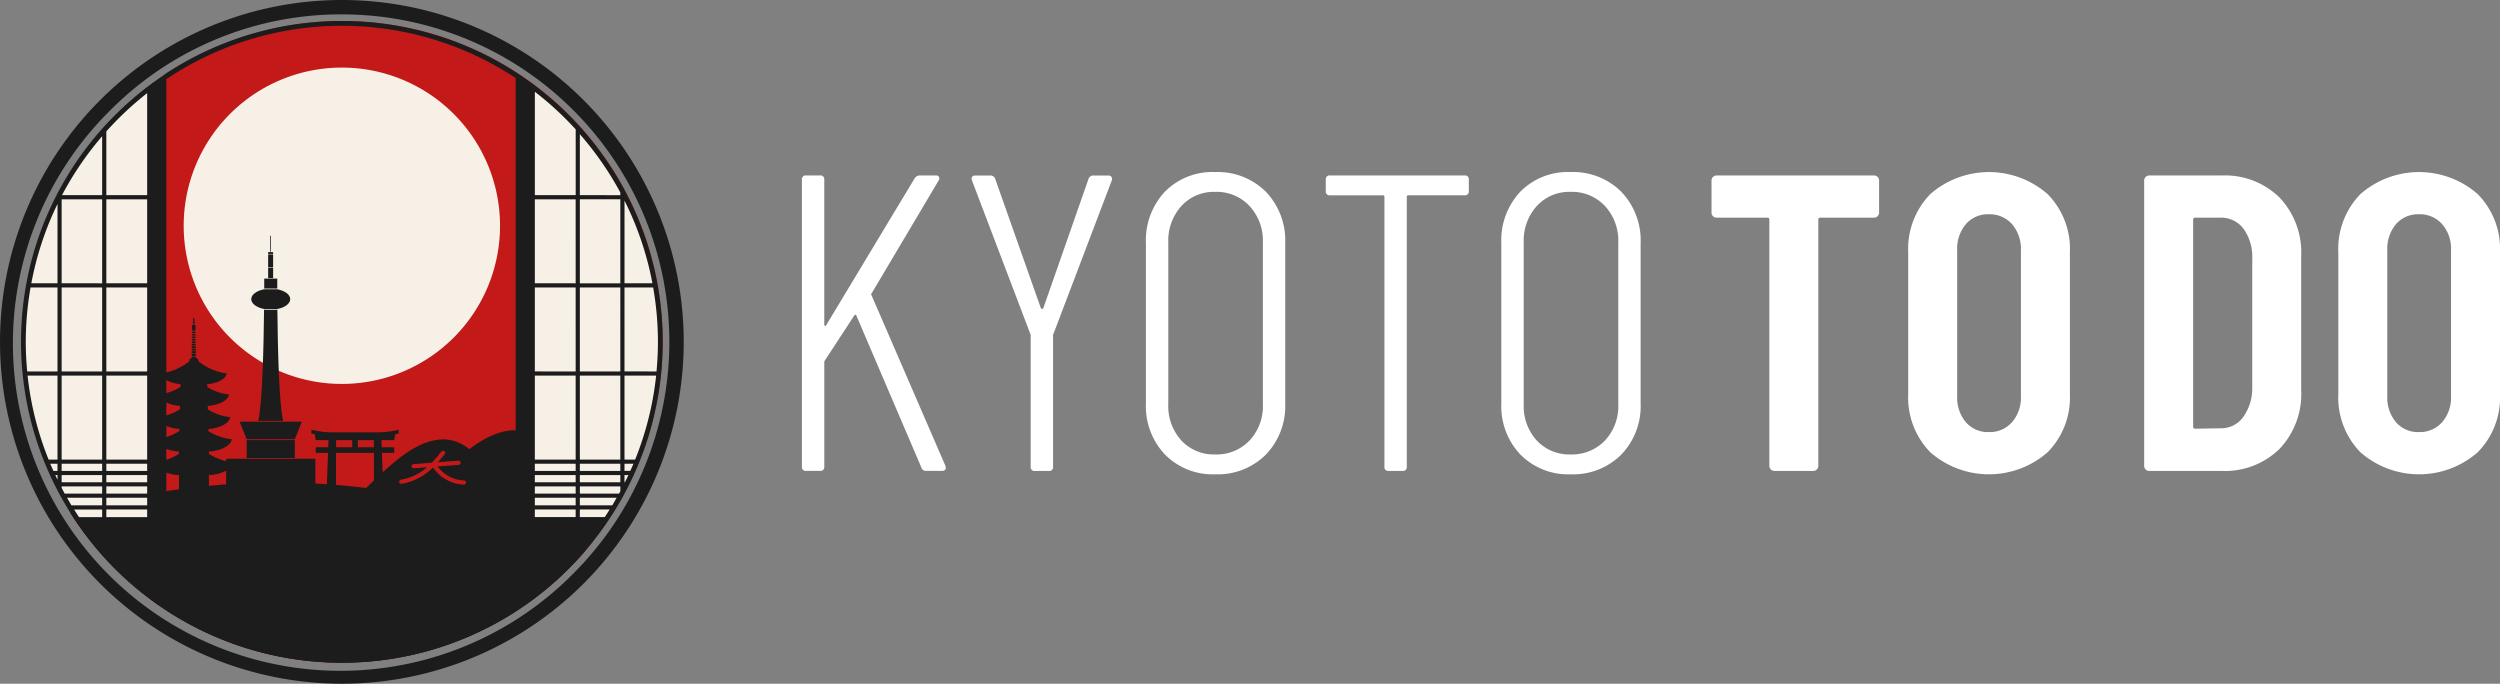
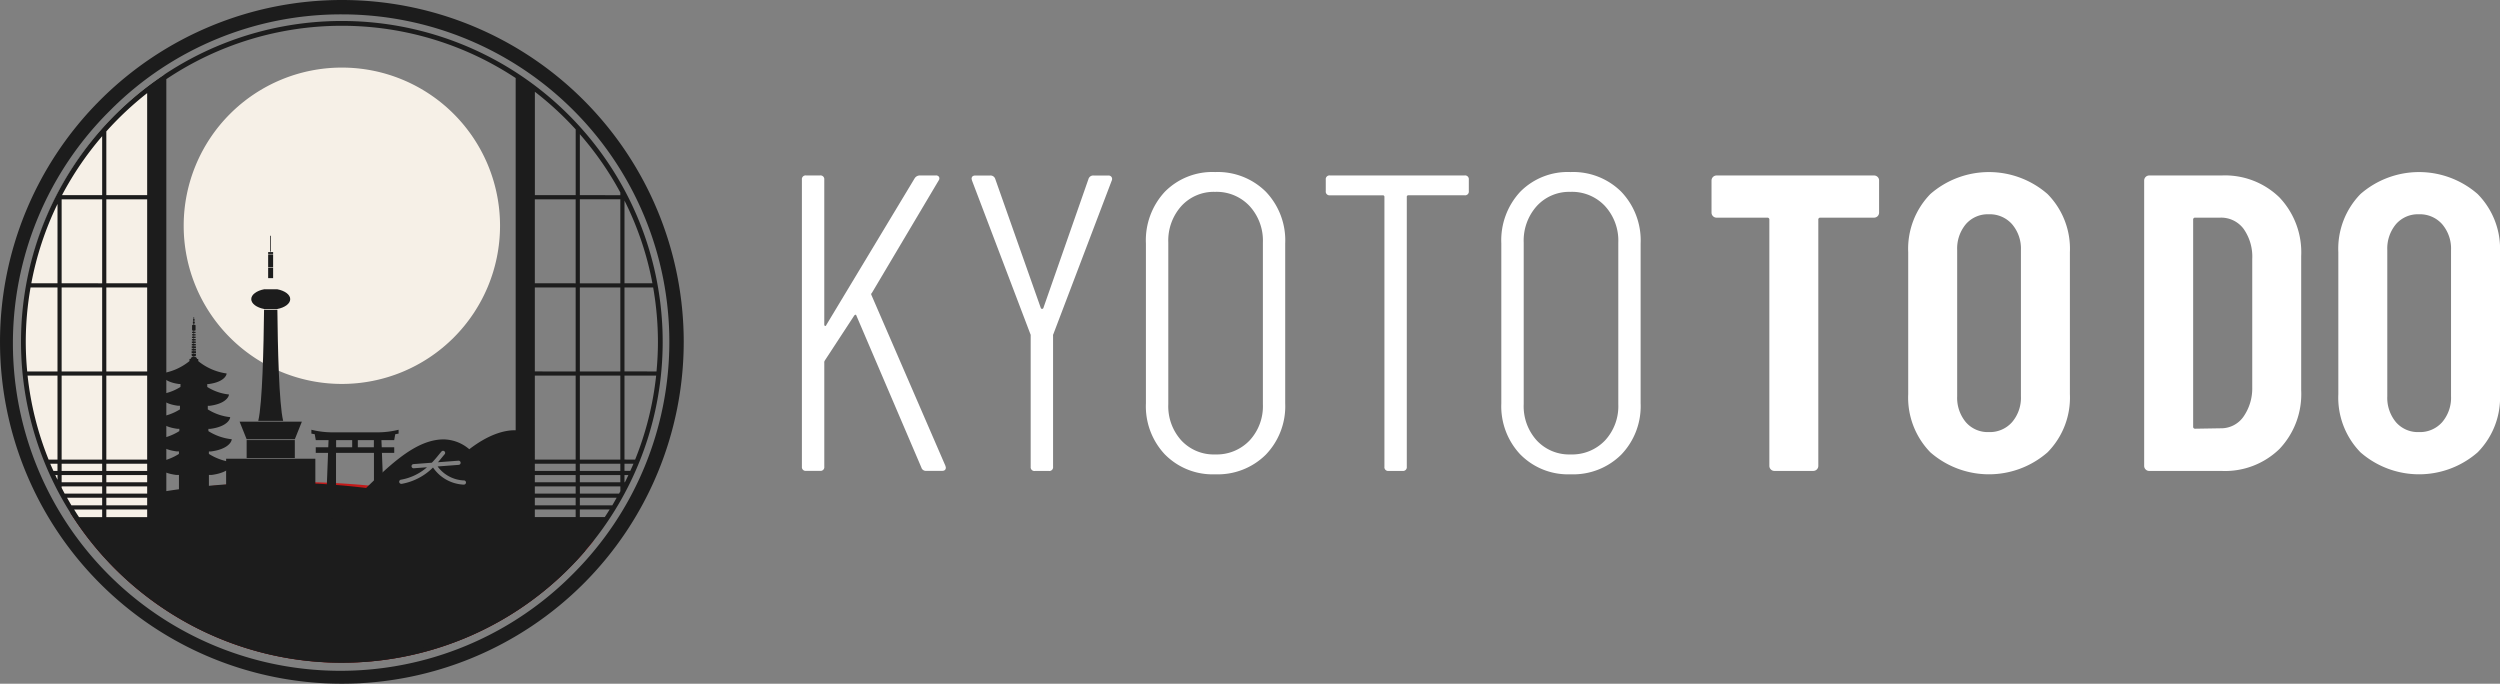
<svg xmlns="http://www.w3.org/2000/svg" id="logo_white" width="300" height="82.047" viewBox="0 0 300 82.047">
  <rect x="0" y="0" width="300" height="82.047" fill="#808080" stroke="none" />
  <defs>
    <clipPath id="clip-path">
      <rect id="長方形_23283" data-name="長方形 23283" width="300" height="82.047" fill="none" />
    </clipPath>
  </defs>
  <g id="グループ_12278" data-name="グループ 12278" clip-path="url(#clip-path)">
-     <path id="パス_9507" data-name="パス 9507" d="M81.627,43.193A38.434,38.434,0,1,1,43.194,4.759,38.434,38.434,0,0,1,81.627,43.193" transform="translate(-2.099 -2.241)" fill="#c31919" />
    <path id="パス_9508" data-name="パス 9508" d="M42.63,109.3A96.358,96.358,0,0,0,16,113.037a38.487,38.487,0,0,0,62.781,3.291A96.017,96.017,0,0,0,42.63,109.3" transform="translate(-7.534 -51.464)" fill="#c31919" />
    <path id="パス_9509" data-name="パス 9509" d="M77.751,117.607a87.609,87.609,0,0,0-61.817-4.561,38.487,38.487,0,0,0,61.817,4.561" transform="translate(-7.502 -51.528)" fill="#1c1c1c" />
    <path id="パス_9510" data-name="パス 9510" d="M41.024,1.724A39.3,39.3,0,0,1,68.812,68.812,39.3,39.3,0,1,1,13.235,13.234,39.042,39.042,0,0,1,41.024,1.724m0-1.724A41.023,41.023,0,1,0,82.047,41.024,41.024,41.024,0,0,0,41.024,0" fill="#1c1c1c" />
    <path id="パス_9511" data-name="パス 9511" d="M79.617,34.307A18.981,18.981,0,1,1,60.636,15.326,18.981,18.981,0,0,1,79.617,34.307" transform="translate(-19.613 -7.216)" fill="#f6f0e7" fill-rule="evenodd" />
    <path id="パス_9512" data-name="パス 9512" d="M41.591,88.329v-.3h.255c2.026-.266,2.487-1.16,2.487-1.467a6.526,6.526,0,0,1-2.8-.972v-.272h.229c1.941-.255,2.383-1.111,2.383-1.406a6.253,6.253,0,0,1-2.684-.931v-.431h.236c1.876-.246,2.3-1.074,2.3-1.359a6.042,6.042,0,0,1-2.6-.9v-.349h.168c1.754-.23,2.153-1,2.153-1.271a6.891,6.891,0,0,1-3.4-1.48v-.255h-.144a.338.338,0,0,0-.332-.273h-.025v-.07h.167a.033.033,0,0,0,.032-.028l.033-.222a.033.033,0,0,0-.033-.038h-.2v-.087h.226V76h-.226v-.085h.22v-.206h-.22v-.095h.213v-.2h-.213v-.1h.206v-.187h-.206V75.01h.2v-.178h-.2v-.123h.193v-.168h-.193v-.133h.186V74.25h-.186v-.143H40v-.148h-.179v-.152h.172v-.139h-.172v-.139h.086a.085.085,0,0,0,.086-.086v-.515a.086.086,0,0,0-.086-.086h-.086v-.168h.046a.029.029,0,0,0,.029-.029v-.169a.029.029,0,0,0-.029-.029h-.046v-.11h.059v-.132a.1.1,0,0,0-.059-.088V71.9H39.75v.215a.1.1,0,0,0-.059.088v.132h.059v.11H39.7a.028.028,0,0,0-.029.029v.169a.028.028,0,0,0,.029.029h.046v.168h-.087a.086.086,0,0,0-.086.086v.515a.085.085,0,0,0,.086.086h.087v.139h-.173v.139h.173v.152h-.179v.148h.179v.143h-.186v.158h.186v.133h-.193v.168h.193v.123h-.2v.178h.2v.114h-.206v.187h.206v.1h-.213v.2h.213v.095h-.22v.206h.22V76h-.227v.216h.227V76.3h-.2a.032.032,0,0,0-.032.038l.033.222a.033.033,0,0,0,.032.028h.168v.07h-.01a.338.338,0,0,0-.332.273h-.144v.255a6.891,6.891,0,0,1-3.4,1.48c0,.266.4,1.04,2.153,1.271h.168v.349a6.044,6.044,0,0,1-2.6.9c0,.285.427,1.113,2.3,1.359h.236v.431a6.258,6.258,0,0,1-2.684.931c0,.295.442,1.151,2.383,1.406h.229v.272a6.528,6.528,0,0,1-2.8.972c0,.307.461,1.2,2.487,1.467H38v.3a6.758,6.758,0,0,1-2.9,1.006c0,.318.477,1.243,2.573,1.518H38v2.2h3.595v-2.2h.325c2.1-.275,2.573-1.2,2.573-1.518a6.758,6.758,0,0,1-2.9-1.006" transform="translate(-16.525 -33.855)" fill="#1c1c1c" />
    <path id="パス_9513" data-name="パス 9513" d="M78.637,97.764H73.06a10.427,10.427,0,0,1-2.445-.311v.466l.4.069.125.7v.01h1.535l-.037.859h-1.5v.671h1.477l-.244,6.4,1.2.034,0-6.436h4.552l0,6.436,1.2-.034-.244-6.4h1.477v-.671h-1.5l-.037-.859h1.535v-.01l.125-.7.4-.069v-.466a10.431,10.431,0,0,1-2.445.311M75.51,99.558H73.583V98.7H75.51Zm2.6,0H76.187V98.7h1.927Z" transform="translate(-33.248 -45.884)" fill="#1c1c1c" />
    <path id="パス_9514" data-name="パス 9514" d="M123.72,126.987l.221.216s.074-.079.2-.216Z" transform="translate(-58.251 -59.79)" fill="#1c1c1c" />
    <path id="パス_9515" data-name="パス 9515" d="M96.723,97.58c-1.6-.11-3.609.583-5.792,2.267a4.857,4.857,0,0,0-3.065-1.182c-5.034,0-9.464,6.9-14.347,10.169H83.647l13.076,2.284Zm-6.46,6.515a4.708,4.708,0,0,1-3.686-2.057A7.041,7.041,0,0,1,82.825,104a.293.293,0,0,1-.043,0,.251.251,0,0,1-.042-.5,6.423,6.423,0,0,0,3.116-1.489l-1.6.121H84.24a.251.251,0,0,1-.019-.5l2.216-.168c.343-.353.619-.691.837-.959.12-.148.224-.275.315-.377a.251.251,0,1,1,.373.335c-.083.093-.184.216-.3.358-.141.173-.3.373-.492.587l2.464-.186a.251.251,0,0,1,.038.5l-2.543.192a4.11,4.11,0,0,0,3.132,1.676.251.251,0,1,1,0,.5" transform="translate(-34.616 -45.939)" fill="#1c1c1c" />
    <rect id="長方形_23277" data-name="長方形 23277" width="5.781" height="2.154" transform="translate(29.597 52.808)" fill="#1c1c1c" />
    <path id="パス_9516" data-name="パス 9516" d="M60.961,97.731H55.18l-.846-2.112h7.473Z" transform="translate(-25.582 -45.02)" fill="#1c1c1c" />
    <rect id="長方形_23278" data-name="長方形 23278" width="10.708" height="5.676" transform="translate(27.134 55.047)" fill="#1c1c1c" />
    <rect id="長方形_23279" data-name="長方形 23279" width="0.597" height="1.238" transform="translate(32.178 32.14)" fill="#1c1c1c" />
    <rect id="長方形_23280" data-name="長方形 23280" width="0.597" height="1.557" transform="translate(32.178 30.527)" fill="#1c1c1c" />
    <rect id="長方形_23281" data-name="長方形 23281" width="0.088" height="1.902" transform="translate(32.432 28.292)" fill="#1c1c1c" />
    <rect id="長方形_23282" data-name="長方形 23282" width="0.597" height="0.221" transform="translate(32.178 30.25)" fill="#1c1c1c" />
-     <path id="パス_9517" data-name="パス 9517" d="M59.917,64.375h1.565c0-.747,0-1.191,0-1.191H59.919s0,.444,0,1.193" transform="translate(-28.211 -29.748)" fill="#1c1c1c" />
+     <path id="パス_9517" data-name="パス 9517" d="M59.917,64.375h1.565H59.919s0,.444,0,1.193" transform="translate(-28.211 -29.748)" fill="#1c1c1c" />
    <path id="パス_9518" data-name="パス 9518" d="M60.863,70.233h-1.6c-.046,4.377-.2,11.3-.695,13.336h2.988c-.5-2.041-.649-8.959-.694-13.336Z" transform="translate(-27.577 -33.068)" fill="#1c1c1c" />
    <path id="パス_9519" data-name="パス 9519" d="M61.653,66.779c0,.546-.646,1.01-1.549,1.184H58.525c-.9-.174-1.549-.639-1.549-1.184s.648-1.011,1.553-1.185l1.564,0c.909.173,1.56.639,1.56,1.186" transform="translate(-26.826 -30.883)" fill="#1c1c1c" />
-     <path id="パス_9520" data-name="パス 9520" d="M117.37,16.9v64.16a38.5,38.5,0,0,0,0-64.16" transform="translate(-55.262 -7.958)" fill="#f6f0e7" />
    <path id="パス_9521" data-name="パス 9521" d="M21.828,16.9V80.528a38.181,38.181,0,0,1,0-63.627" transform="translate(-2.098 -7.958)" fill="#f6f0e7" />
    <path id="パス_9522" data-name="パス 9522" d="M43.264,4.759A38.5,38.5,0,0,0,11.016,64.294h0c.011.016.022.031.033.048q.513.781,1.06,1.536l.03.042A38.5,38.5,0,1,0,43.264,4.759M76.527,61.472h-4.7V60.61h4.858v.578q-.077.142-.155.284M66.421,60.61h4.9v.861h-4.9Zm4.9,2.272h-4.9V61.97h4.9Zm-4.9-2.771V59.25h4.9v.861Zm0-1.36v-.861h4.9v.861Zm0-11.439h4.9V57.392h-4.9Zm0-.5V36.735h4.9V46.815Zm0-10.578V26.158h4.9V36.237Zm0,27.144h4.9v.913h-4.9Zm5.4.913v-.913H75.4c-.193.306-.385.612-.585.913Zm8.708-28.057H77.18V26.311a37.6,37.6,0,0,1,3.352,9.926M71.823,57.891h4.858v.861H71.823Zm4.858,2.221H71.823V59.25h4.858Zm-4.858-12.8h4.858V57.392H71.823Zm0-10.578h4.858V46.815H71.823Zm0-10.578h4.858V36.237H71.823Zm0-.5V18.344a38.1,38.1,0,0,1,4.858,7v.32Zm0,37.223V61.97H76.24c-.174.3-.343.612-.524.912Zm5.356-2.771V59.25h.469q-.2.434-.415.861Zm0-1.36v-.861h1.078c-.122.291-.255.575-.383.861Zm0-1.36V47.313h3.8a37.632,37.632,0,0,1-2.521,10.079Zm0-10.578V36.735h3.441a38.036,38.036,0,0,1,.573,6.528c0,1.2-.062,2.381-.171,3.551ZM71.325,17.77v7.89h-4.9V13.253a38.24,38.24,0,0,1,4.9,4.516M9.14,59.81c-.09-.185-.174-.373-.261-.56H9.14Zm0-1.058H8.654c-.129-.287-.261-.571-.383-.861H9.14Zm0-1.36H8.074A37.632,37.632,0,0,1,5.552,47.313H9.14Zm0-10.578H5.506c-.11-1.17-.172-2.353-.172-3.551a37.877,37.877,0,0,1,.575-6.528H9.14Zm0-10.578H6a37.633,37.633,0,0,1,3.143-9.52ZM14.5,64.294h-2.78c-.2-.3-.394-.606-.586-.913H14.5Zm0-1.411H10.813c-.182-.3-.351-.607-.525-.912H14.5Zm0-1.411H10c-.125-.228-.242-.459-.362-.69V60.61H14.5Zm0-1.36H9.638V59.25H14.5Zm0-1.36H9.638v-.861H14.5Zm0-1.36H9.638V47.313H14.5Zm0-10.578H9.638V36.735H14.5Zm0-10.578H9.638V26.158H14.5Zm0-10.578H9.682A38.065,38.065,0,0,1,14.5,18.585Zm5.4,38.634h-4.9v-.913h4.9Zm0-1.411h-4.9V61.97h4.9Zm0-1.411h-4.9V60.61h4.9Zm0-2.178v.818h-4.9V59.25h4.9Zm0-1.149v.607h-4.9v-.861h4.9Zm0-.752h-4.9V47.313h4.9Zm0-14.7v4.125h-4.9V36.735h4.9Zm0-15.456v9h-4.9V26.158h4.9Zm0-4.693V25.66h-4.9v-7.65a38.294,38.294,0,0,1,4.9-4.593Zm2.3,52.248V11.739a37.83,37.83,0,0,1,41.922-.133V74.922A37.83,37.83,0,0,1,22.2,74.789" transform="translate(-2.241 -2.241)" fill="#1c1c1c" />
    <path id="パス_9523" data-name="パス 9523" d="M181.848,74.738V40.294a.448.448,0,0,1,.506-.506h1.672a.449.449,0,0,1,.507.506V57.669c0,.1.033.161.1.177s.119-.025.152-.126l10.587-17.577a.735.735,0,0,1,.608-.355h1.925a.425.425,0,0,1,.4.177.412.412,0,0,1-.05.431l-8,13.474a.219.219,0,0,0-.05.3l8.865,20.463.05.2c0,.271-.152.405-.456.405H196.74a.556.556,0,0,1-.557-.405l-7.8-18.235q-.052-.2-.253,0l-3.545,5.42a.4.4,0,0,0-.05.253v12.46a.448.448,0,0,1-.507.506h-1.672a.447.447,0,0,1-.506-.506" transform="translate(-85.62 -18.734)" fill="#fff" />
    <path id="パス_9524" data-name="パス 9524" d="M227.418,74.738v-15.7a.409.409,0,0,0-.05-.253L220.378,40.4l-.051-.2q0-.4.456-.405h1.773a.592.592,0,0,1,.608.405l5.471,15.5a.16.16,0,0,0,.152.1.162.162,0,0,0,.152-.1l5.42-15.5a.591.591,0,0,1,.608-.405h1.773a.437.437,0,0,1,.38.177.431.431,0,0,1,.025.431l-6.99,18.387a.4.4,0,0,0-.05.253v15.7a.448.448,0,0,1-.507.506h-1.672a.447.447,0,0,1-.506-.506" transform="translate(-103.737 -18.734)" fill="#fff" />
    <path id="パス_9525" data-name="パス 9525" d="M262.165,72.934a8.422,8.422,0,0,1-2.305-6.154v-19.2a8.546,8.546,0,0,1,2.28-6.205,8,8,0,0,1,6.028-2.355,8.174,8.174,0,0,1,6.078,2.355,8.442,8.442,0,0,1,2.33,6.205v19.2a8.375,8.375,0,0,1-2.33,6.154,8.174,8.174,0,0,1-6.078,2.355,8.024,8.024,0,0,1-6-2.355m10.13-1.7a6.048,6.048,0,0,0,1.6-4.356v-19.4a6.139,6.139,0,0,0-1.6-4.382,5.41,5.41,0,0,0-4.128-1.7,5.269,5.269,0,0,0-4.052,1.7,6.2,6.2,0,0,0-1.571,4.382v19.4a6.1,6.1,0,0,0,1.571,4.356,5.308,5.308,0,0,0,4.052,1.672,5.451,5.451,0,0,0,4.128-1.672" transform="translate(-122.351 -18.373)" fill="#fff" />
    <path id="パス_9526" data-name="パス 9526" d="M317.807,40.294v1.368a.448.448,0,0,1-.506.506h-6.737a.179.179,0,0,0-.2.2V74.738a.448.448,0,0,1-.507.506h-1.671a.447.447,0,0,1-.506-.506V42.371a.18.18,0,0,0-.2-.2h-6.331a.448.448,0,0,1-.507-.506V40.294a.448.448,0,0,1,.507-.506H317.3a.448.448,0,0,1,.506.506" transform="translate(-141.549 -18.734)" fill="#fff" />
    <path id="パス_9527" data-name="パス 9527" d="M342.761,72.934a8.422,8.422,0,0,1-2.305-6.154v-19.2a8.546,8.546,0,0,1,2.28-6.205,8,8,0,0,1,6.028-2.355,8.174,8.174,0,0,1,6.078,2.355,8.442,8.442,0,0,1,2.331,6.205v19.2a8.375,8.375,0,0,1-2.331,6.154,8.174,8.174,0,0,1-6.078,2.355,8.024,8.024,0,0,1-6-2.355m10.13-1.7a6.048,6.048,0,0,0,1.6-4.356v-19.4a6.139,6.139,0,0,0-1.6-4.382,5.41,5.41,0,0,0-4.128-1.7,5.269,5.269,0,0,0-4.052,1.7,6.2,6.2,0,0,0-1.571,4.382v19.4a6.1,6.1,0,0,0,1.571,4.356,5.308,5.308,0,0,0,4.052,1.672,5.451,5.451,0,0,0,4.128-1.672" transform="translate(-160.298 -18.373)" fill="#fff" />
    <path id="パス_9528" data-name="パス 9528" d="M408.056,39.965a.588.588,0,0,1,.177.431v3.849a.605.605,0,0,1-.607.608h-6.433a.224.224,0,0,0-.253.253v29.53a.605.605,0,0,1-.608.608h-4.66a.606.606,0,0,1-.608-.608V45.107a.224.224,0,0,0-.253-.253h-6.079a.605.605,0,0,1-.607-.608V40.4a.605.605,0,0,1,.607-.608h18.894a.588.588,0,0,1,.43.177" transform="translate(-182.742 -18.734)" fill="#fff" />
    <path id="パス_9529" data-name="パス 9529" d="M435.389,72.655a9.4,9.4,0,0,1-2.66-6.99V48.646a9.4,9.4,0,0,1,2.66-6.99,10.692,10.692,0,0,1,14.056,0,9.35,9.35,0,0,1,2.685,6.99V65.665a9.348,9.348,0,0,1-2.685,6.99,10.692,10.692,0,0,1-14.056,0m9.8-3.622a4.5,4.5,0,0,0,1.064-3.115V48.392a4.5,4.5,0,0,0-1.064-3.115,3.561,3.561,0,0,0-2.786-1.191,3.483,3.483,0,0,0-2.761,1.191,4.568,4.568,0,0,0-1.038,3.115V65.918a4.567,4.567,0,0,0,1.038,3.115,3.481,3.481,0,0,0,2.761,1.19,3.558,3.558,0,0,0,2.786-1.19" transform="translate(-203.743 -18.373)" fill="#fff" />
    <path id="パス_9530" data-name="パス 9530" d="M486.414,75.068a.582.582,0,0,1-.178-.431V40.4a.606.606,0,0,1,.608-.608h8.662a9.365,9.365,0,0,1,6.964,2.634,9.566,9.566,0,0,1,2.609,7.041V65.57a9.564,9.564,0,0,1-2.609,7.041,9.361,9.361,0,0,1-6.964,2.634h-8.662a.584.584,0,0,1-.43-.177m5.952-4.888,3.04-.051a3.269,3.269,0,0,0,2.71-1.342,5.921,5.921,0,0,0,1.089-3.571v-15.4a5.774,5.774,0,0,0-1.039-3.622,3.368,3.368,0,0,0-2.811-1.342h-2.988a.224.224,0,0,0-.253.253v24.82a.224.224,0,0,0,.253.253" transform="translate(-228.936 -18.734)" fill="#fff" />
    <path id="パス_9531" data-name="パス 9531" d="M532.928,72.655a9.4,9.4,0,0,1-2.66-6.99V48.646a9.4,9.4,0,0,1,2.66-6.99,10.691,10.691,0,0,1,14.055,0,9.351,9.351,0,0,1,2.685,6.99V65.665a9.349,9.349,0,0,1-2.685,6.99,10.691,10.691,0,0,1-14.055,0m9.8-3.622a4.5,4.5,0,0,0,1.064-3.115V48.392a4.5,4.5,0,0,0-1.064-3.115,3.561,3.561,0,0,0-2.786-1.191,3.483,3.483,0,0,0-2.761,1.191,4.571,4.571,0,0,0-1.038,3.115V65.918a4.569,4.569,0,0,0,1.038,3.115,3.481,3.481,0,0,0,2.761,1.19,3.558,3.558,0,0,0,2.786-1.19" transform="translate(-249.668 -18.373)" fill="#fff" />
  </g>
</svg>